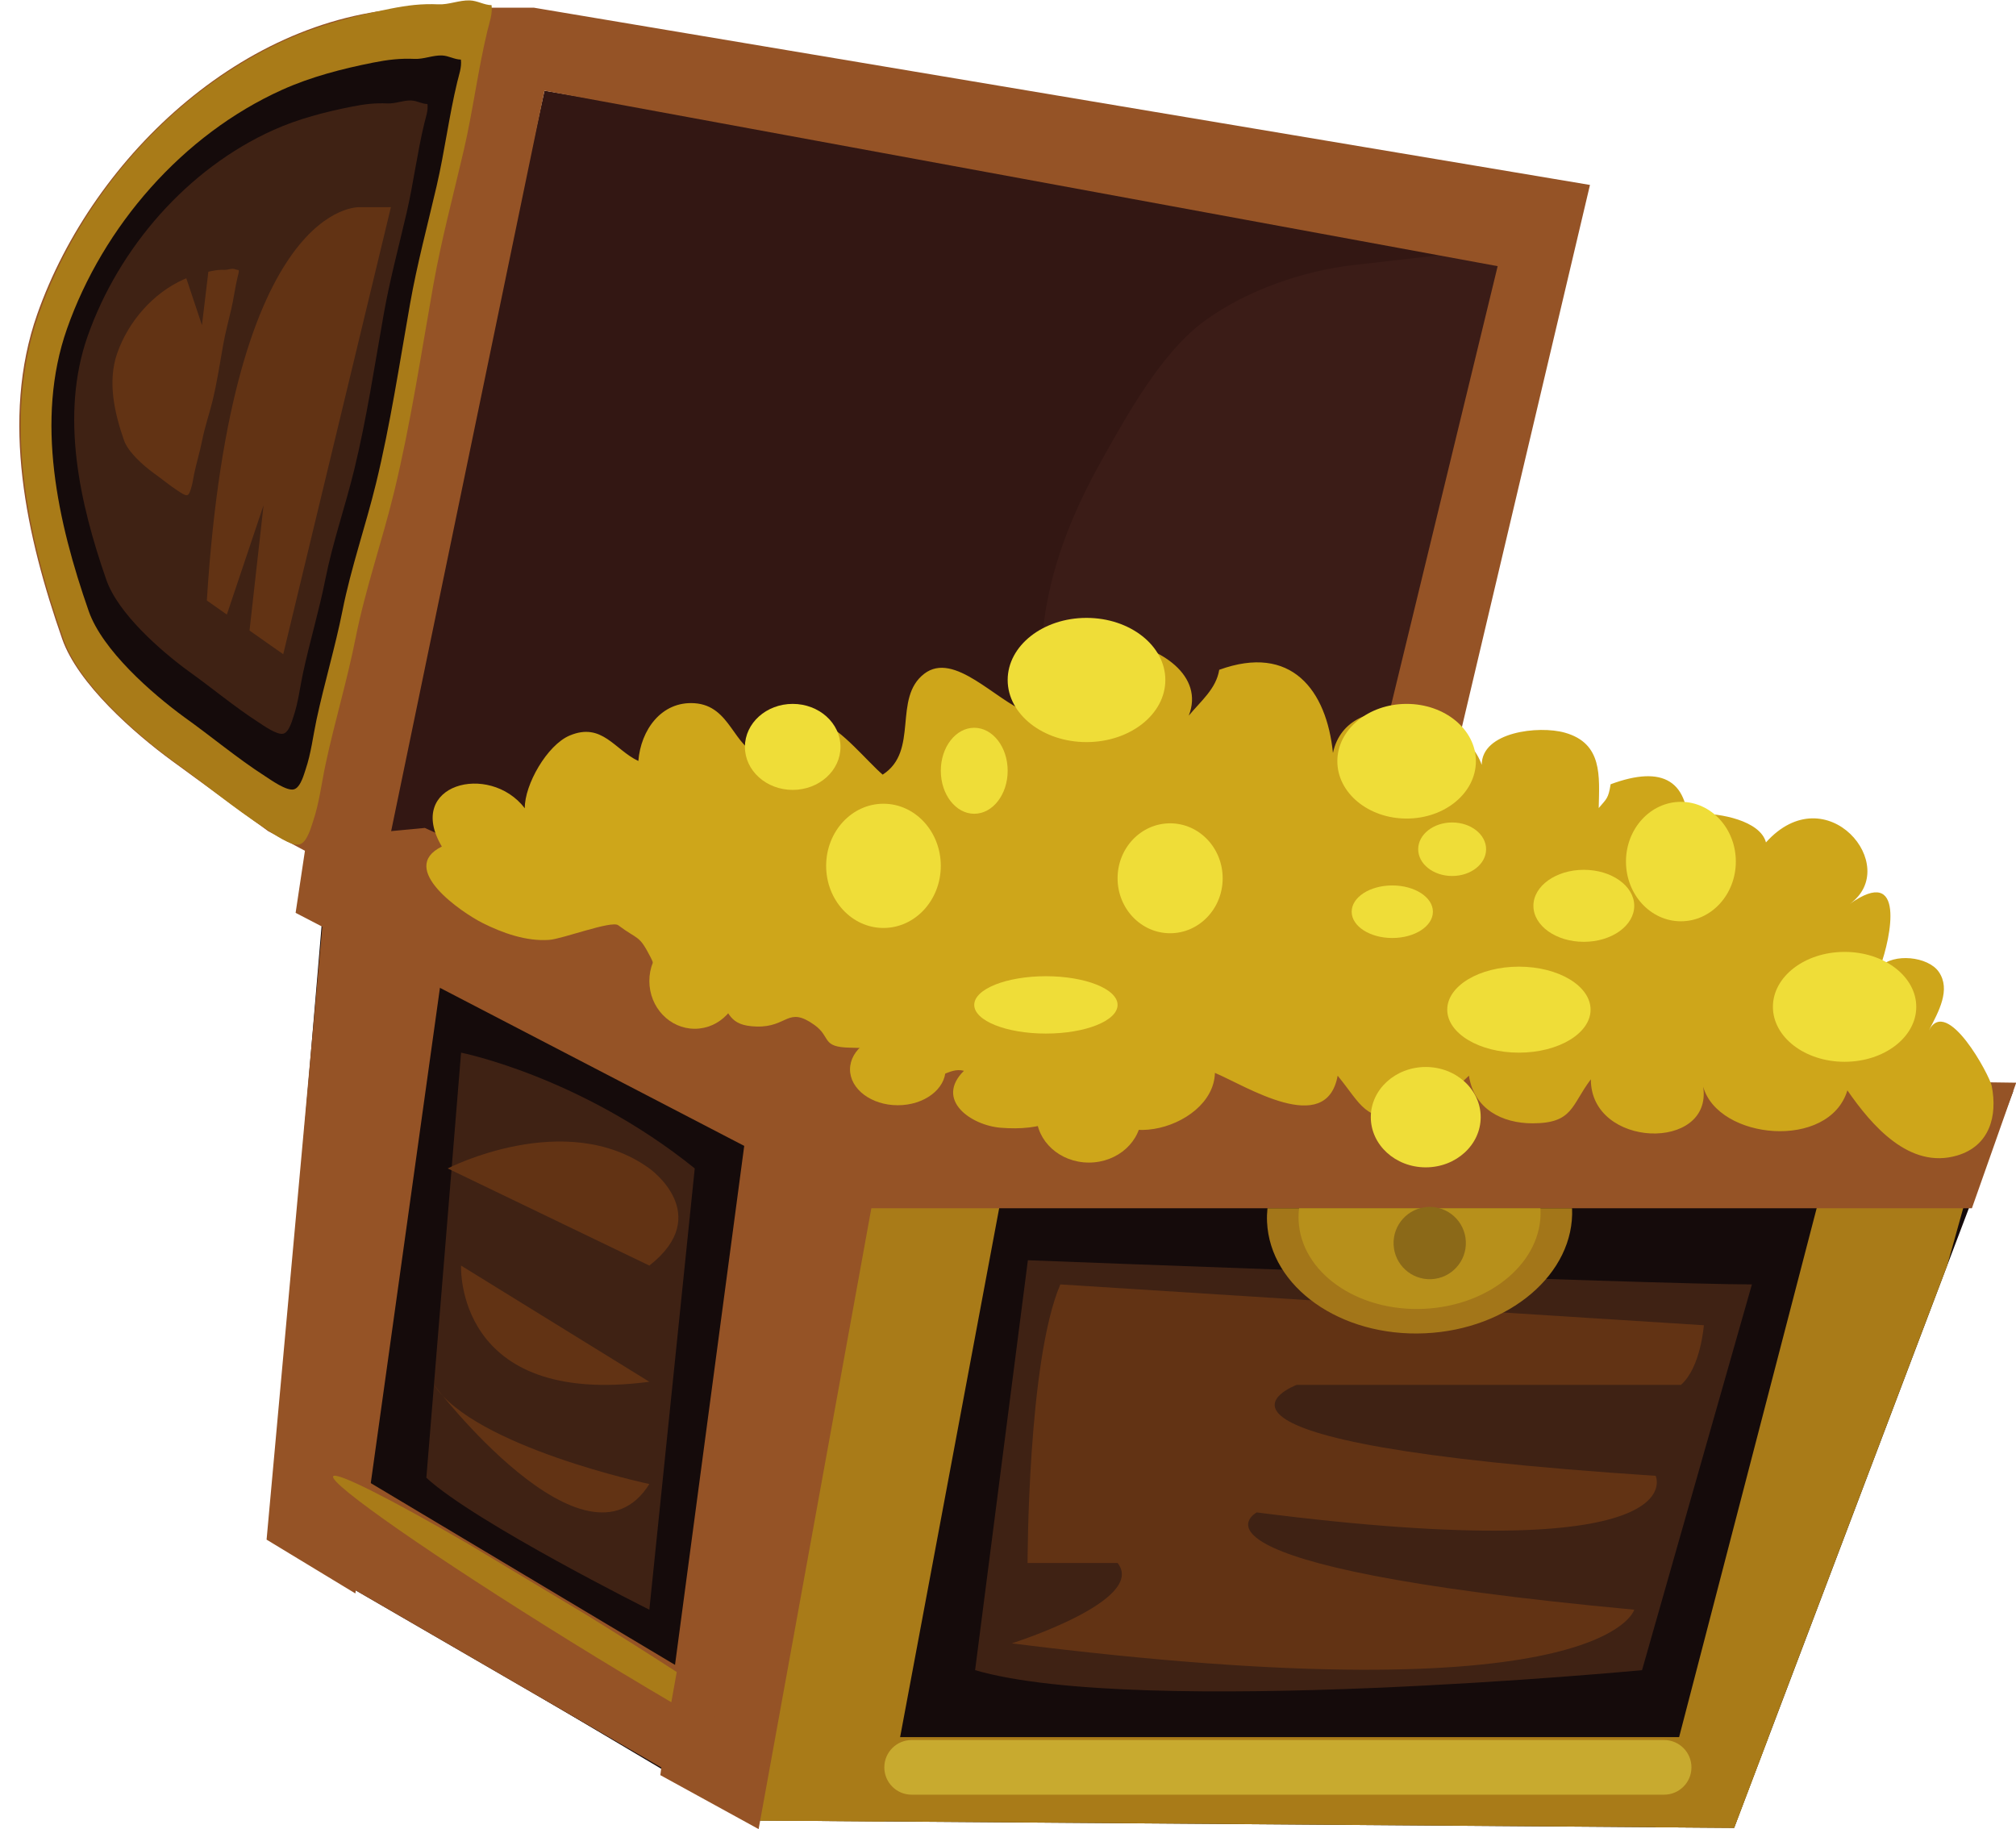
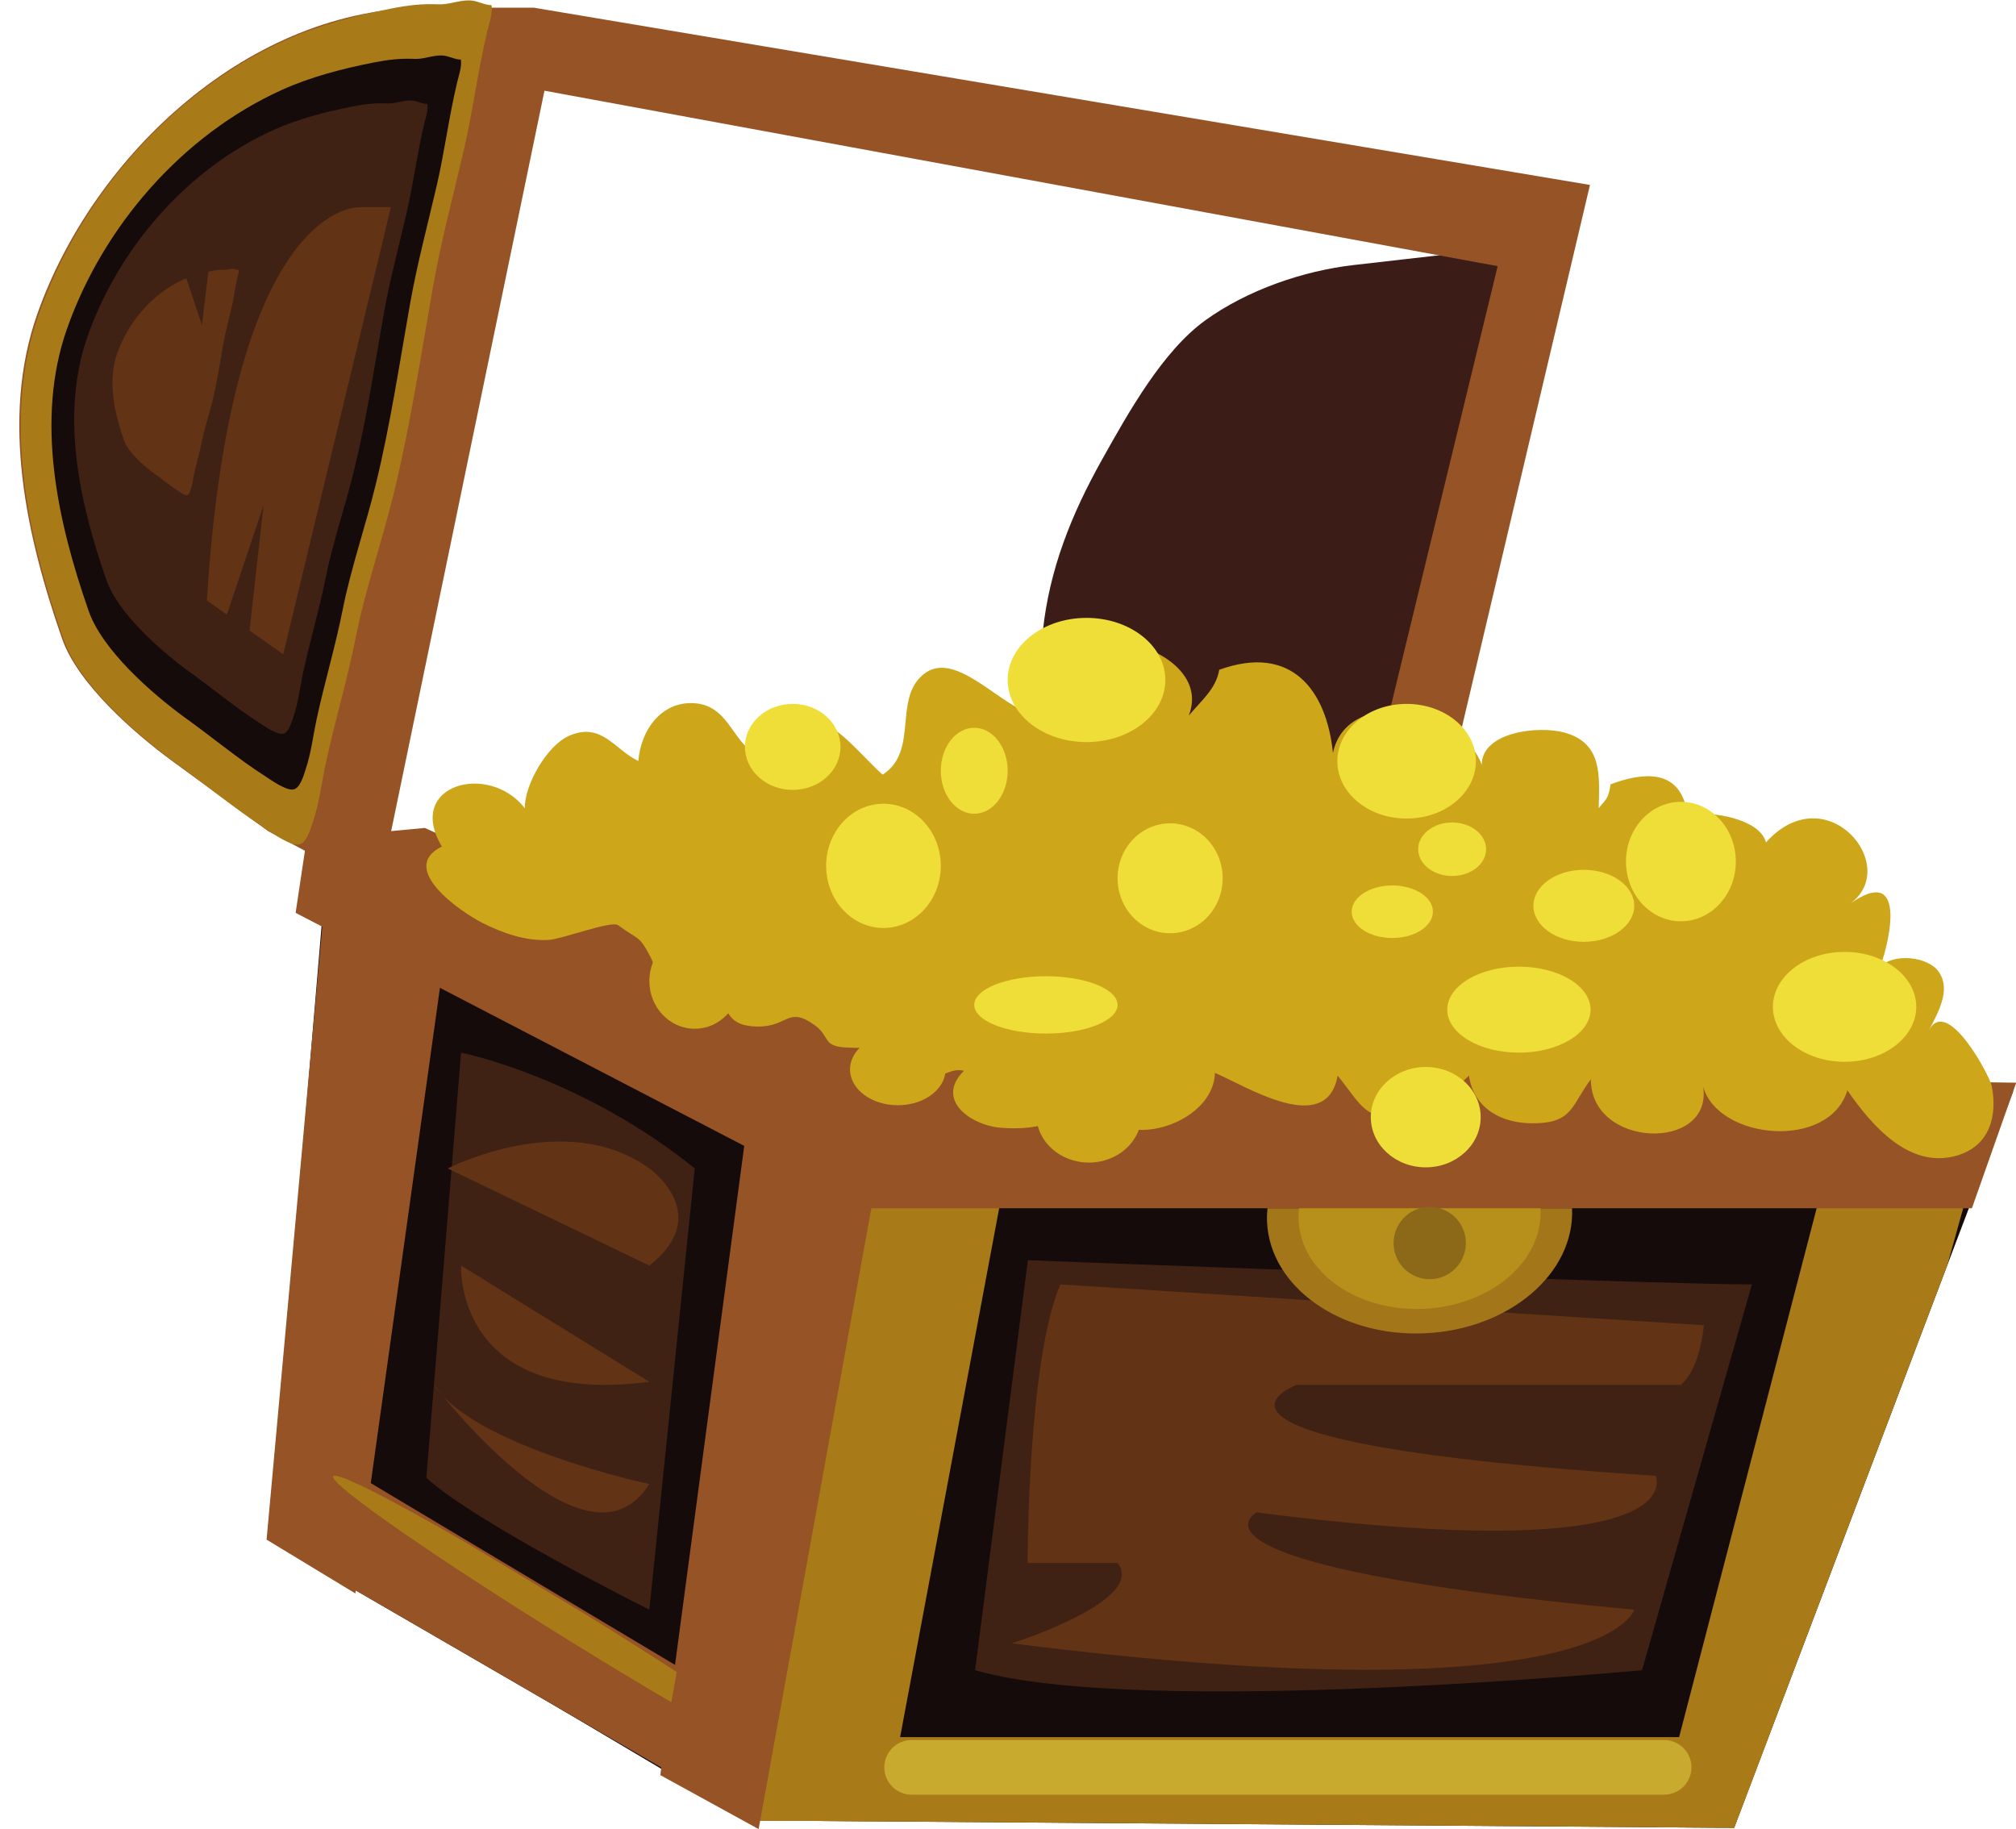
<svg xmlns="http://www.w3.org/2000/svg" height="458.0" preserveAspectRatio="xMidYMid meet" version="1.0" viewBox="166.1 68.6 504.8 458.0" width="504.8" zoomAndPan="magnify">
  <g>
    <g>
-       <path d="M 541.93 132.031 L 302.434 91.309 L 259.32 287.699 L 508.398 309.258 L 541.93 132.031" fill="#331713" />
-     </g>
+       </g>
    <g>
      <path d="M 543.246 133.457 L 508.398 309.258 C 485.344 303.059 448.352 305.469 424.984 300.562 C 420.586 299.645 426.711 231.574 427.199 226.855 C 428.828 211.141 434.414 197.297 442.07 183.637 C 448.57 172.023 457.191 156.523 467.922 148.797 C 478.418 141.227 492.426 136.402 505.07 134.961 L 531.27 131.969 L 543.246 133.457" fill="#3b1c17" />
    </g>
    <g>
      <path d="M 260.98 291.492 L 233.242 276.703 L 209.203 259.137 C 199.801 252.266 185.59 239.82 181.668 228.582 C 172.762 203.074 166.148 173.621 175.414 147.289 C 189.504 107.242 228.801 70.531 273 70.531 L 299.809 70.531 L 564.223 114.906 L 517.402 313.125 L 499.457 306.844 L 541.109 135.242 L 302.434 91.309 L 260.98 291.492" fill="#955326" />
    </g>
    <g>
      <path d="M 243.484 277.137 C 242.922 278.469 242.156 279.734 241.117 280.02 C 239.031 280.602 234.422 277.27 232.68 276.148 C 224.691 270.996 217.305 264.773 209.559 259.246 C 200.156 252.379 185.945 239.938 182.02 228.691 C 173.113 203.184 166.5 173.738 175.766 147.402 C 186.148 117.867 209.051 91.496 237.742 78.574 C 246.074 74.828 255.008 72.527 263.945 70.758 C 268.145 69.926 271.68 69.496 275.848 69.684 C 278.523 69.809 281.109 68.605 283.754 68.703 C 285.715 68.781 287.254 69.848 289.191 69.895 C 289.465 72.09 288.641 74.254 288.129 76.375 C 285.77 86.172 284.52 96.352 282.219 106.262 C 279.598 117.547 276.582 128.754 274.566 140.176 C 271.531 157.301 268.879 174.949 264.773 191.836 C 261.785 204.117 257.57 216.09 255.105 228.52 C 253.035 238.949 249.871 249.434 247.625 259.941 C 246.602 264.742 246.062 269.613 244.477 274.289 C 244.242 274.973 243.93 276.078 243.484 277.137" fill="#a97b18" />
    </g>
    <g>
      <path d="M 241.762 263.73 C 241.27 264.891 240.605 265.988 239.703 266.238 C 237.887 266.746 233.879 263.848 232.367 262.871 C 225.418 258.395 218.996 252.98 212.262 248.18 C 204.082 242.203 191.73 231.387 188.312 221.609 C 180.57 199.43 174.82 173.82 182.875 150.922 C 191.906 125.242 211.82 102.312 236.766 91.074 C 244.016 87.816 251.777 85.816 259.551 84.273 C 263.199 83.551 266.277 83.18 269.902 83.344 C 272.23 83.449 274.477 82.402 276.777 82.488 C 278.48 82.559 279.82 83.484 281.504 83.523 C 281.746 85.434 281.027 87.316 280.586 89.164 C 278.531 97.68 277.441 106.531 275.438 115.148 C 273.16 124.961 270.543 134.707 268.785 144.637 C 266.148 159.527 263.844 174.879 260.273 189.559 C 257.68 200.238 254.012 210.652 251.863 221.461 C 250.066 230.523 247.316 239.645 245.359 248.781 C 244.469 252.953 244.004 257.195 242.625 261.258 C 242.422 261.852 242.148 262.812 241.762 263.73" fill="#150b0b" />
    </g>
    <g>
      <path d="M 238.84 250.133 C 238.422 251.133 237.848 252.078 237.07 252.297 C 235.5 252.73 232.043 250.234 230.738 249.391 C 224.742 245.523 219.203 240.859 213.391 236.711 C 206.336 231.559 195.676 222.227 192.73 213.789 C 186.051 194.652 181.09 172.562 188.035 152.801 C 195.828 130.645 213.012 110.859 234.535 101.168 C 240.789 98.355 247.488 96.629 254.191 95.301 C 257.34 94.676 259.992 94.352 263.121 94.496 C 265.133 94.59 267.07 93.684 269.055 93.758 C 270.523 93.816 271.68 94.617 273.137 94.648 C 273.34 96.301 272.723 97.926 272.34 99.516 C 270.566 106.863 269.629 114.504 267.902 121.938 C 265.934 130.402 263.676 138.812 262.16 147.379 C 259.887 160.227 257.895 173.473 254.812 186.137 C 252.574 195.352 249.414 204.332 247.562 213.656 C 246.012 221.484 243.633 229.352 241.949 237.23 C 241.18 240.836 240.777 244.488 239.59 247.996 C 239.414 248.512 239.18 249.34 238.84 250.133" fill="#3f2214" />
    </g>
    <g>
      <path d="M 258.25 287.738 L 244.383 459.699 L 353.477 524.41 L 600.324 526.262 L 670.203 341.816 L 417.27 349.684 L 283.215 284.035 L 258.25 287.738" fill="#150b0b" />
    </g>
    <g>
      <path d="M 352.625 503.547 L 608.934 503.547 L 600.324 526.262 L 353.477 524.41 L 352.625 523.91 L 352.625 503.547" fill="#a97b18" />
    </g>
    <g>
      <path d="M 341.82 517.023 L 233.648 454.336 L 247.723 287.418 L 393.594 353.562 L 341.82 517.023" fill="#150b0b" />
    </g>
    <g>
      <path d="M 348.336 521.363 L 379.852 352.562 L 419.449 354.246 L 387.531 524.668 L 353.477 524.41 L 348.336 521.363" fill="#a97b18" />
    </g>
    <g>
      <path d="M 255.082 467.578 L 232.852 454.102 L 247.645 291.379 L 278.195 302.086 L 255.082 467.578" fill="#955326" />
    </g>
    <g>
      <path d="M 331.441 513.066 L 352.684 353.773 L 384.539 369.711 L 356.059 526.582 L 331.441 513.066" fill="#955326" />
    </g>
    <g>
      <path d="M 580.676 526.117 L 623.578 361.156 L 660.16 362.227 L 653.68 385.43 L 600.324 526.262 L 580.676 526.117" fill="#a97b18" />
    </g>
    <g>
      <path d="M 670.953 339.691 L 659.859 371.125 L 382.5 371.125 L 240.121 297.164 L 242.898 278.672 L 272.48 275.902 L 403.766 335.996 L 670.953 339.691" fill="#955326" />
    </g>
    <g>
      <path d="M 649.086 326.609 C 651.539 321.863 654.629 316.398 651.578 311.957 C 648.898 308.043 640.195 307.199 636.883 310.684 C 639.605 303.289 643.336 284.945 629.266 294.941 C 642.449 285.574 623.441 262.668 608.293 279.527 C 606.828 274.012 596.605 272.191 591.605 272.344 C 591.086 274.258 589.215 276.48 588.852 277.648 C 589.305 263.883 582.457 260.125 569.395 264.969 C 568.816 268.559 568.422 268.543 566.414 270.926 C 566.578 262.977 567.445 254.727 557.934 252.051 C 551.387 250.203 537.113 251.844 537.121 260.105 C 532.098 245.887 503.445 240.16 499.867 257.129 C 498.27 241.363 489.438 229.754 471.391 236.309 C 470.617 241.066 466.867 244.047 463.762 247.785 C 471.609 228.004 420.484 217.797 423.246 246.891 C 415.469 244.102 405.016 231.539 397.523 237.301 C 389.559 243.426 396.32 256.652 387.121 262.555 C 383.629 259.633 376.285 250.695 372.352 249.992 C 364.438 248.586 363.992 259.438 356.609 257.664 C 349.695 256.004 349.188 245.27 339.973 244.672 C 331.703 244.137 326.547 251.402 325.941 259.137 C 320 256.359 316.852 249.352 308.742 252.766 C 303.09 255.145 297.426 265.094 297.508 270.977 C 288.617 259.391 267.461 264.965 276.738 280.562 C 265.504 286.078 281.746 297.086 286.902 299.688 C 291.961 302.23 297.863 304.336 303.605 303.934 C 306.969 303.699 319.238 299.02 320.895 300.266 C 326.039 304.109 326.027 302.504 329.035 308.336 C 330.801 311.77 330.309 315.457 335.297 315.922 C 344.352 316.75 340.086 308.578 345.715 317.473 C 348.668 322.121 348.52 325.43 355.512 325.629 C 363.383 325.863 363.277 320.395 370.031 325.234 C 374.301 328.285 371.633 330.789 378.973 330.922 C 392.973 331.176 383.645 332.977 392.191 339.82 C 396.031 342.887 399.605 341.941 402.051 337.703 C 404.004 336.938 405.496 336.199 407.465 336.715 C 400.117 343.996 409.254 350.391 416.695 350.973 C 426.656 351.754 434.539 349.387 439.867 339.969 C 440.168 359.031 469.926 351.941 470.312 337.238 C 478.027 340.457 498.199 353.457 501.047 337.938 C 507.168 345.426 507.469 348.973 518.199 348.715 C 529.02 348.445 526.992 344.07 533.918 337.938 C 535.191 346.316 542.258 349.875 549.891 349.863 C 560.055 349.84 559.508 345.34 564.449 338.844 C 564.391 356.164 595.016 357.035 592.57 340.691 C 596.32 354.016 624.109 356.664 628.68 341.609 C 634.766 350.402 644.219 361.453 656.164 357.922 C 664.281 355.52 666.312 348.074 664.82 340.504 C 664.312 337.91 653.621 317.836 649.086 326.609" fill="#cea61a" />
    </g>
    <g>
      <path d="M 610.031 320.699 C 610.031 328.297 618.066 334.457 627.98 334.457 C 637.895 334.457 645.926 328.297 645.926 320.699 C 645.926 313.098 637.895 306.941 627.98 306.941 C 618.066 306.941 610.031 313.098 610.031 320.699" fill="#efdd38" />
    </g>
    <g>
      <path d="M 573.238 284.324 C 573.238 292.582 579.398 299.277 586.992 299.277 C 594.586 299.277 600.746 292.582 600.746 284.324 C 600.746 276.062 594.586 269.367 586.992 269.367 C 579.398 269.367 573.238 276.062 573.238 284.324" fill="#efdd38" />
    </g>
    <g>
      <path d="M 500.965 259.199 C 500.965 267.129 508.73 273.555 518.312 273.555 C 527.898 273.555 535.66 267.129 535.66 259.199 C 535.66 251.27 527.898 244.844 518.312 244.844 C 508.73 244.844 500.965 251.27 500.965 259.199" fill="#efdd38" />
    </g>
    <g>
      <path d="M 509.344 348.32 C 509.344 355.262 515.504 360.887 523.102 360.887 C 530.695 360.887 536.859 355.262 536.859 348.32 C 536.859 341.383 530.695 335.758 523.102 335.758 C 515.504 335.758 509.344 341.383 509.344 348.32" fill="#efdd38" />
    </g>
    <g>
      <path d="M 378.941 336.363 C 378.941 341.316 384.301 345.336 390.906 345.336 C 397.508 345.336 402.867 341.316 402.867 336.363 C 402.867 331.402 397.508 327.391 390.906 327.391 C 384.301 327.391 378.941 331.402 378.941 336.363" fill="#cea61a" />
    </g>
    <g>
      <path d="M 328.695 314.223 C 328.695 320.836 333.785 326.188 340.062 326.188 C 346.34 326.188 351.43 320.836 351.43 314.223 C 351.43 307.621 346.34 302.27 340.062 302.27 C 333.785 302.27 328.695 307.621 328.695 314.223" fill="#cea61a" />
    </g>
    <g>
      <path d="M 528.484 321.402 C 528.484 327.348 536.52 332.168 546.43 332.168 C 556.336 332.168 564.375 327.348 564.375 321.402 C 564.375 315.457 556.336 310.637 546.43 310.637 C 536.52 310.637 528.484 315.457 528.484 321.402" fill="#efdd38" />
    </g>
    <g>
      <path d="M 445.938 288.508 C 445.938 296.105 451.828 302.27 459.098 302.27 C 466.363 302.27 472.254 296.105 472.254 288.508 C 472.254 280.91 466.363 274.746 459.098 274.746 C 451.828 274.746 445.938 280.91 445.938 288.508" fill="#efdd38" />
    </g>
    <g>
      <path d="M 372.965 285.395 C 372.965 293.992 379.391 300.949 387.316 300.949 C 395.242 300.949 401.672 293.992 401.672 285.395 C 401.672 276.805 395.242 269.844 387.316 269.844 C 379.391 269.844 372.965 276.805 372.965 285.395" fill="#efdd38" />
    </g>
    <g>
      <path d="M 425.602 347.727 C 425.602 354.336 431.492 359.691 438.758 359.691 C 446.027 359.691 451.918 354.336 451.918 347.727 C 451.918 341.113 446.027 335.758 438.758 335.758 C 431.492 335.758 425.602 341.113 425.602 347.727" fill="#cea61a" />
    </g>
    <g>
      <path d="M 410.047 320.211 C 410.047 324.18 418.086 327.391 427.992 327.391 C 437.898 327.391 445.938 324.18 445.938 320.211 C 445.938 316.242 437.898 313.031 427.992 313.031 C 418.086 313.031 410.047 316.242 410.047 320.211" fill="#efdd38" />
    </g>
    <g>
      <path d="M 401.676 261.59 C 401.676 267.531 405.426 272.355 410.047 272.355 C 414.672 272.355 418.418 267.531 418.418 261.59 C 418.418 255.645 414.672 250.824 410.047 250.824 C 405.426 250.824 401.676 255.645 401.676 261.59" fill="#efdd38" />
    </g>
    <g>
      <path d="M 504.555 296.883 C 504.555 300.516 509.105 303.461 514.727 303.461 C 520.344 303.461 524.895 300.516 524.895 296.883 C 524.895 293.246 520.344 290.301 514.727 290.301 C 509.105 290.301 504.555 293.246 504.555 296.883" fill="#efdd38" />
    </g>
    <g>
      <path d="M 418.418 238.855 C 418.418 247.449 427.262 254.41 438.156 254.41 C 449.059 254.41 457.898 247.449 457.898 238.855 C 457.898 230.27 449.059 223.309 438.156 223.309 C 427.262 223.309 418.418 230.27 418.418 238.855" fill="#efdd38" />
    </g>
    <g>
      <path d="M 352.625 255.609 C 352.625 261.555 357.98 266.379 364.59 266.379 C 371.195 266.379 376.555 261.555 376.555 255.609 C 376.555 249.664 371.195 244.844 364.59 244.844 C 357.98 244.844 352.625 249.664 352.625 255.609" fill="#efdd38" />
    </g>
    <g>
      <path d="M 550.062 295.402 C 550.062 300.383 555.715 304.418 562.688 304.418 C 569.652 304.418 575.309 300.383 575.309 295.402 C 575.309 290.426 569.652 286.387 562.688 286.387 C 555.715 286.387 550.062 290.426 550.062 295.402" fill="#efdd38" />
    </g>
    <g>
      <path d="M 521.211 281.234 C 521.211 284.934 525.02 287.934 529.715 287.934 C 534.406 287.934 538.215 284.934 538.215 281.234 C 538.215 277.535 534.406 274.535 529.715 274.535 C 525.02 274.535 521.211 277.535 521.211 281.234" fill="#efdd38" />
    </g>
    <g>
      <path d="M 195.457 157.02 C 198.242 149.098 204.387 142.02 212.078 138.559 C 212.301 138.457 212.531 138.379 212.758 138.285 L 216.668 150.02 L 218.273 136.641 C 218.555 136.578 218.828 136.516 219.109 136.461 C 220.234 136.234 221.184 136.121 222.305 136.172 C 223.02 136.203 223.715 135.883 224.422 135.906 C 224.945 135.93 225.359 136.215 225.879 136.227 C 225.953 136.816 225.73 137.395 225.594 137.969 C 224.965 140.594 224.629 143.324 224.012 145.98 C 223.309 149.008 222.496 152.016 221.957 155.078 C 221.145 159.668 220.43 164.402 219.328 168.934 C 218.527 172.227 217.398 175.438 216.738 178.77 C 216.184 181.566 215.332 184.379 214.73 187.195 C 214.453 188.488 214.312 189.789 213.891 191.047 C 213.824 191.23 213.738 191.523 213.621 191.809 C 213.469 192.164 213.266 192.504 212.988 192.582 C 212.426 192.738 211.191 191.844 210.727 191.543 C 208.582 190.16 206.602 188.492 204.523 187.012 C 202 185.168 198.188 181.836 197.137 178.816 C 194.746 171.977 192.977 164.074 195.457 157.02" fill="#623314" />
    </g>
    <g>
      <path d="M 346.469 490.766 L 341.82 517.023 L 233.648 454.336 L 236.016 426.258 L 343.297 490.348 C 345.98 490.301 344.711 490.035 346.469 490.766" fill="#955326" />
    </g>
    <g>
      <path d="M 232.098 195.094 L 222.902 222.48 L 217.895 218.957 C 224.176 118.594 256.145 120.477 256.145 120.477 L 263.98 120.473 L 237.02 232.41 L 228.578 226.477 L 232.098 195.094" fill="#623314" />
    </g>
    <g>
      <path d="M 340.062 361.156 L 328.695 471.645 C 328.695 471.645 285.031 449.824 272.859 438.613 L 281.551 332.168 C 281.551 332.168 311.453 338.094 340.062 361.156" fill="#3f2214" />
    </g>
    <g>
      <path d="M 328.695 361.156 C 328.695 361.156 345.055 372.672 328.695 385.484 L 278.195 361.156 C 278.195 361.156 307.715 345.992 328.695 361.156" fill="#623314" />
    </g>
    <g>
      <path d="M 328.695 414.578 L 281.551 385.484 C 281.551 385.484 279.828 421.012 328.695 414.578" fill="#623314" />
    </g>
    <g>
      <path d="M 328.695 440.18 C 328.695 440.18 284.98 430.895 274.762 415.355 C 274.762 415.355 312.863 465.422 328.695 440.18" fill="#623314" />
    </g>
    <g>
      <path d="M 604.773 390.199 L 577.262 486.781 C 577.262 486.781 451.285 498.758 410.262 486.781 L 423.477 384.145 C 423.477 384.145 580.59 390.199 604.773 390.199" fill="#3f2214" />
    </g>
    <g>
      <path d="M 592.738 400.422 C 592.738 400.422 591.98 411.004 586.996 415.355 L 490.789 415.355 C 490.789 415.355 451.914 429.711 580.676 438.125 C 580.676 438.125 591.488 461.461 480.777 447.289 C 480.777 447.289 455.93 460.527 575.309 471.645 C 575.309 471.645 568.098 498.855 419.449 480.07 C 419.449 480.07 453.395 469.34 445.938 459.949 L 423.402 459.949 C 423.402 459.949 423.395 409.273 431.605 390.199 L 592.738 400.422" fill="#623314" />
    </g>
    <g>
      <path d="M 559.742 371.125 C 560.465 387.473 543.969 401.492 522.887 402.438 C 501.793 403.387 484.102 390.895 483.363 374.535 C 483.312 373.387 483.355 372.246 483.469 371.125 L 559.742 371.125" fill="#a37619" />
    </g>
    <g>
      <path d="M 551.812 371.125 C 551.82 371.234 551.836 371.348 551.84 371.461 C 552.422 384.434 539.336 395.559 522.605 396.312 C 505.879 397.062 491.852 387.152 491.266 374.184 C 491.219 373.148 491.27 372.129 491.391 371.125 L 551.812 371.125" fill="#b7901b" />
    </g>
    <g>
      <path d="M 515.055 380.25 C 515.277 385.246 519.512 389.109 524.504 388.887 C 529.5 388.664 533.363 384.43 533.141 379.434 C 532.918 374.438 528.688 370.574 523.691 370.797 C 518.699 371.02 514.828 375.254 515.055 380.25" fill="#8b6918" />
    </g>
    <g>
      <path d="M 335.551 487.254 L 334.195 494.812 C 326.43 490.258 317.898 485.117 308.973 479.594 C 275.02 458.578 248.398 440.062 249.527 438.242 C 250.301 437 263.879 443.91 283.266 455.137 L 313.133 473.059 C 321.098 477.996 328.652 482.781 335.551 487.254" fill="#a97b18" />
    </g>
    <g>
      <path d="M 387.531 511.121 C 387.531 514.898 390.594 517.961 394.371 517.961 L 582.789 517.961 C 586.566 517.961 589.633 514.898 589.633 511.121 C 589.633 507.344 586.566 504.277 582.789 504.277 L 394.371 504.277 C 390.594 504.277 387.531 507.344 387.531 511.121" fill="#c8aa2f" />
    </g>
  </g>
</svg>